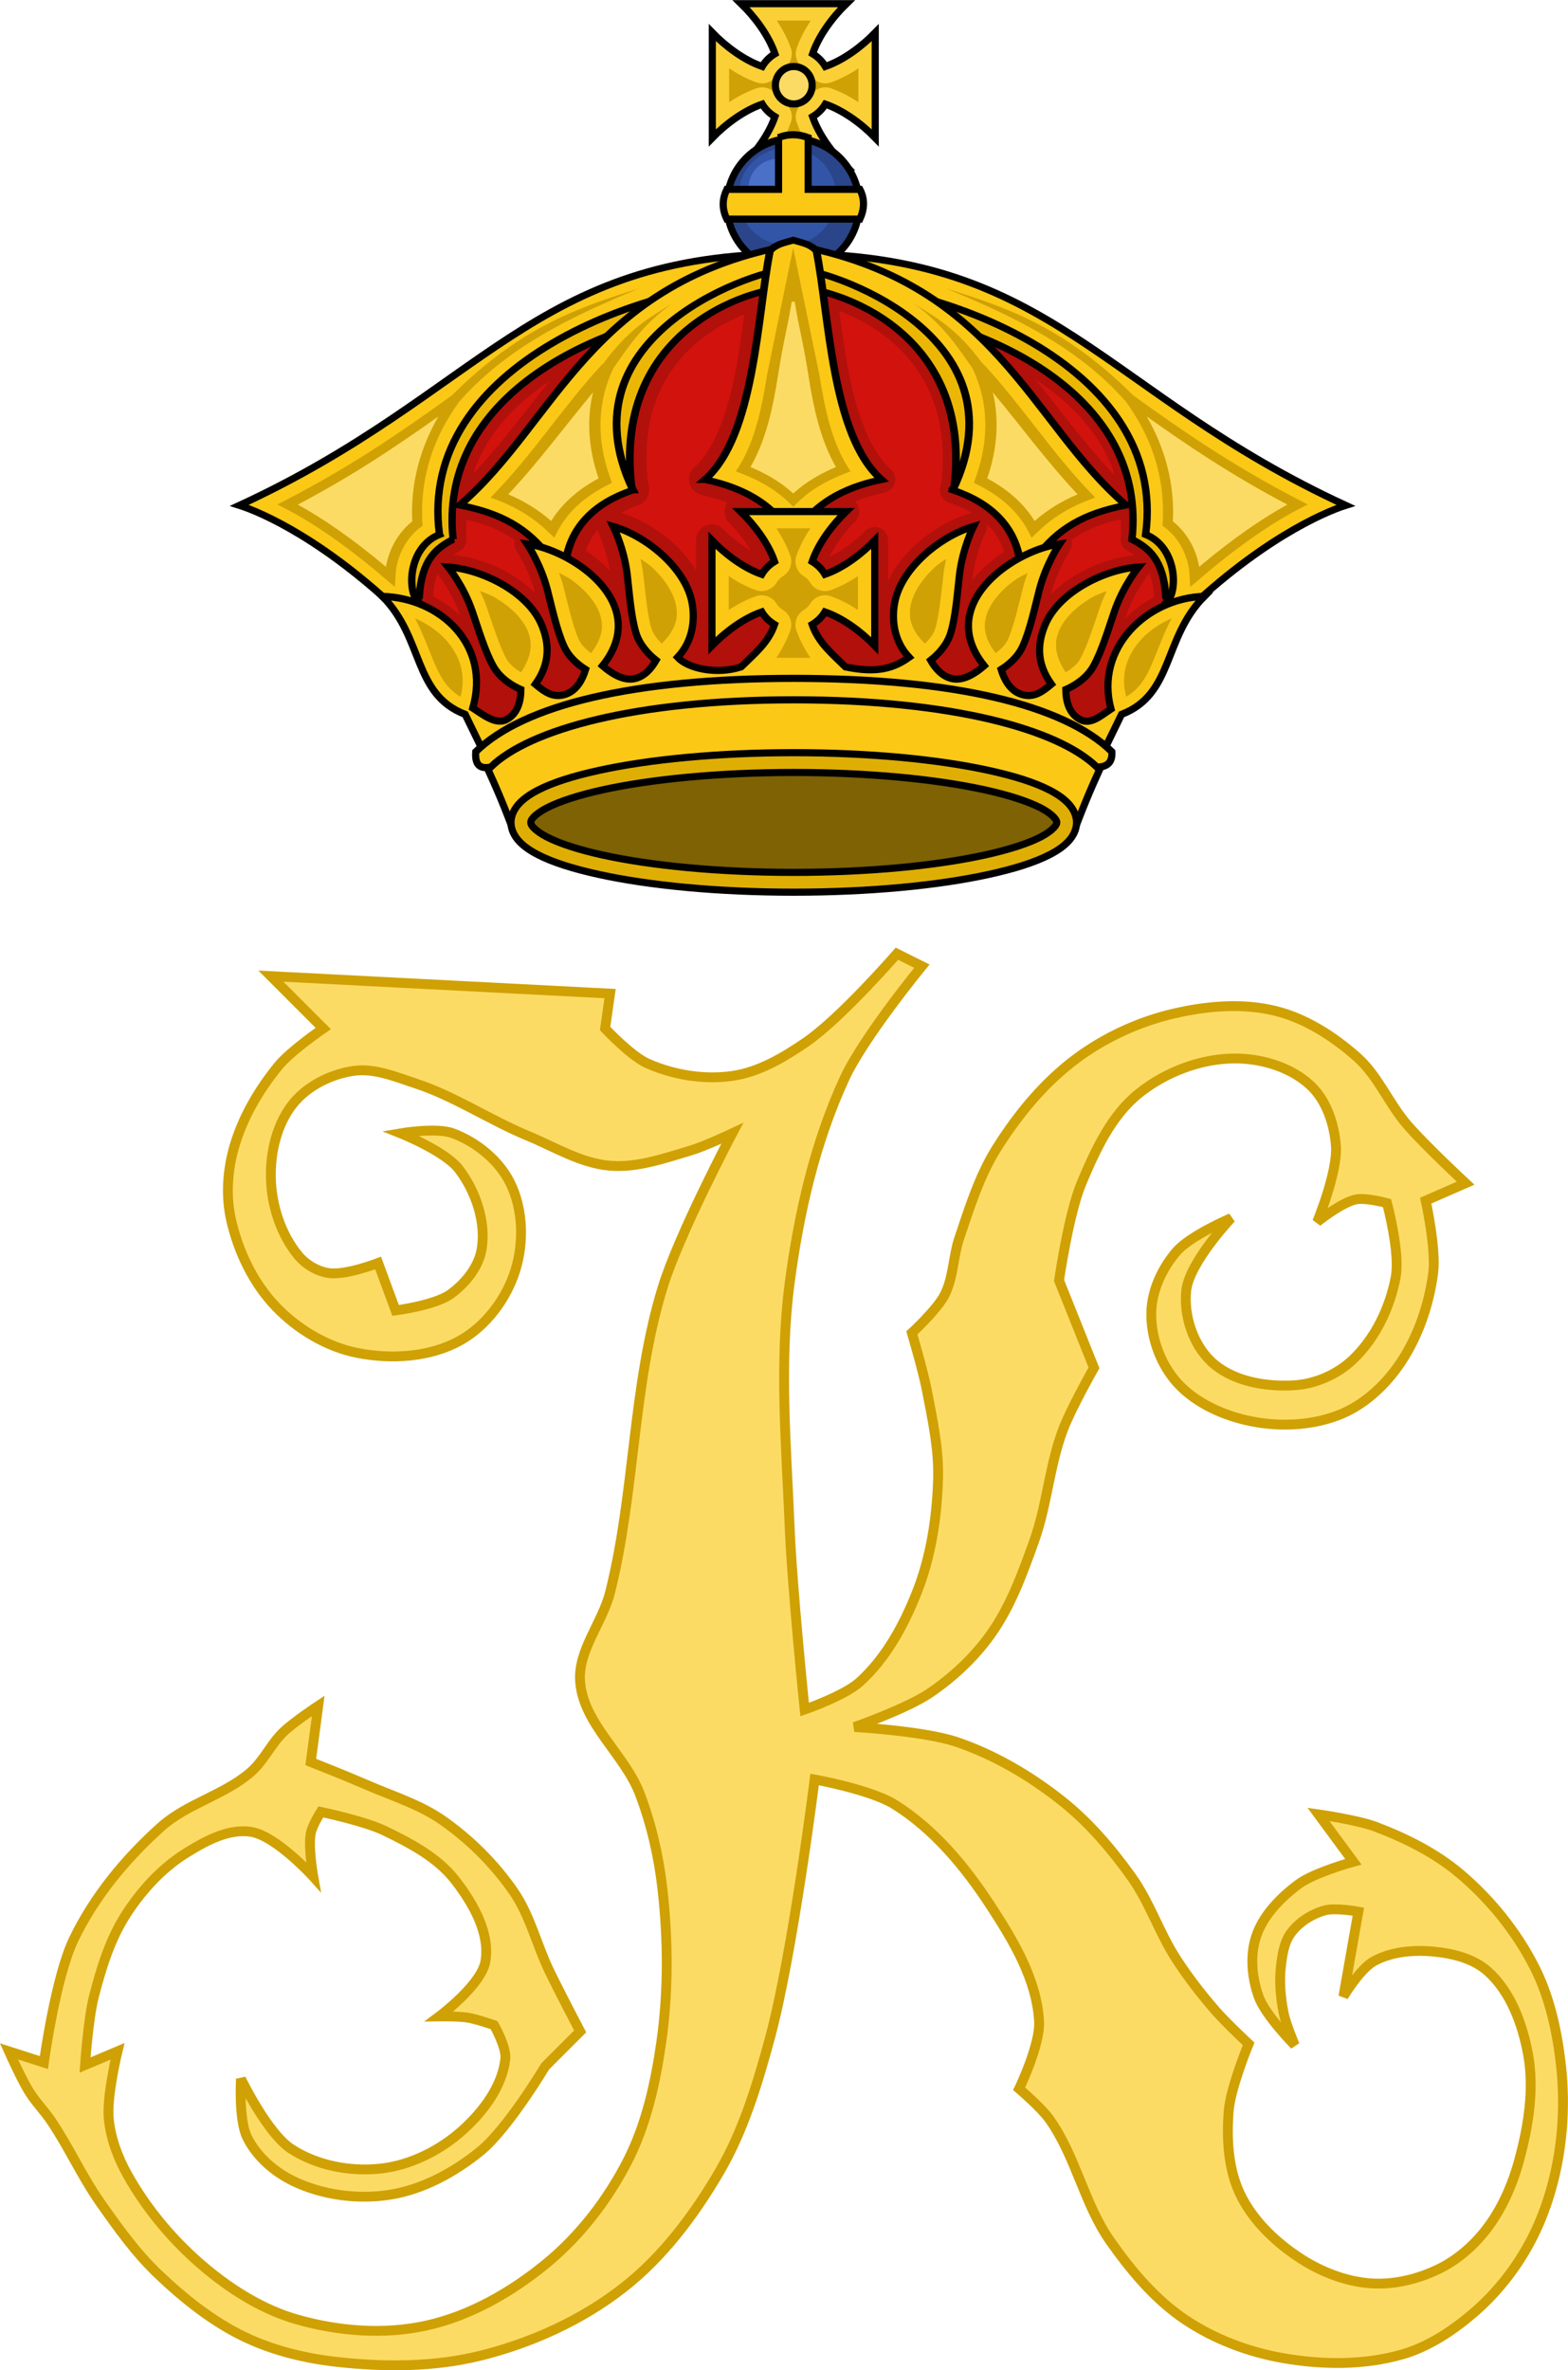
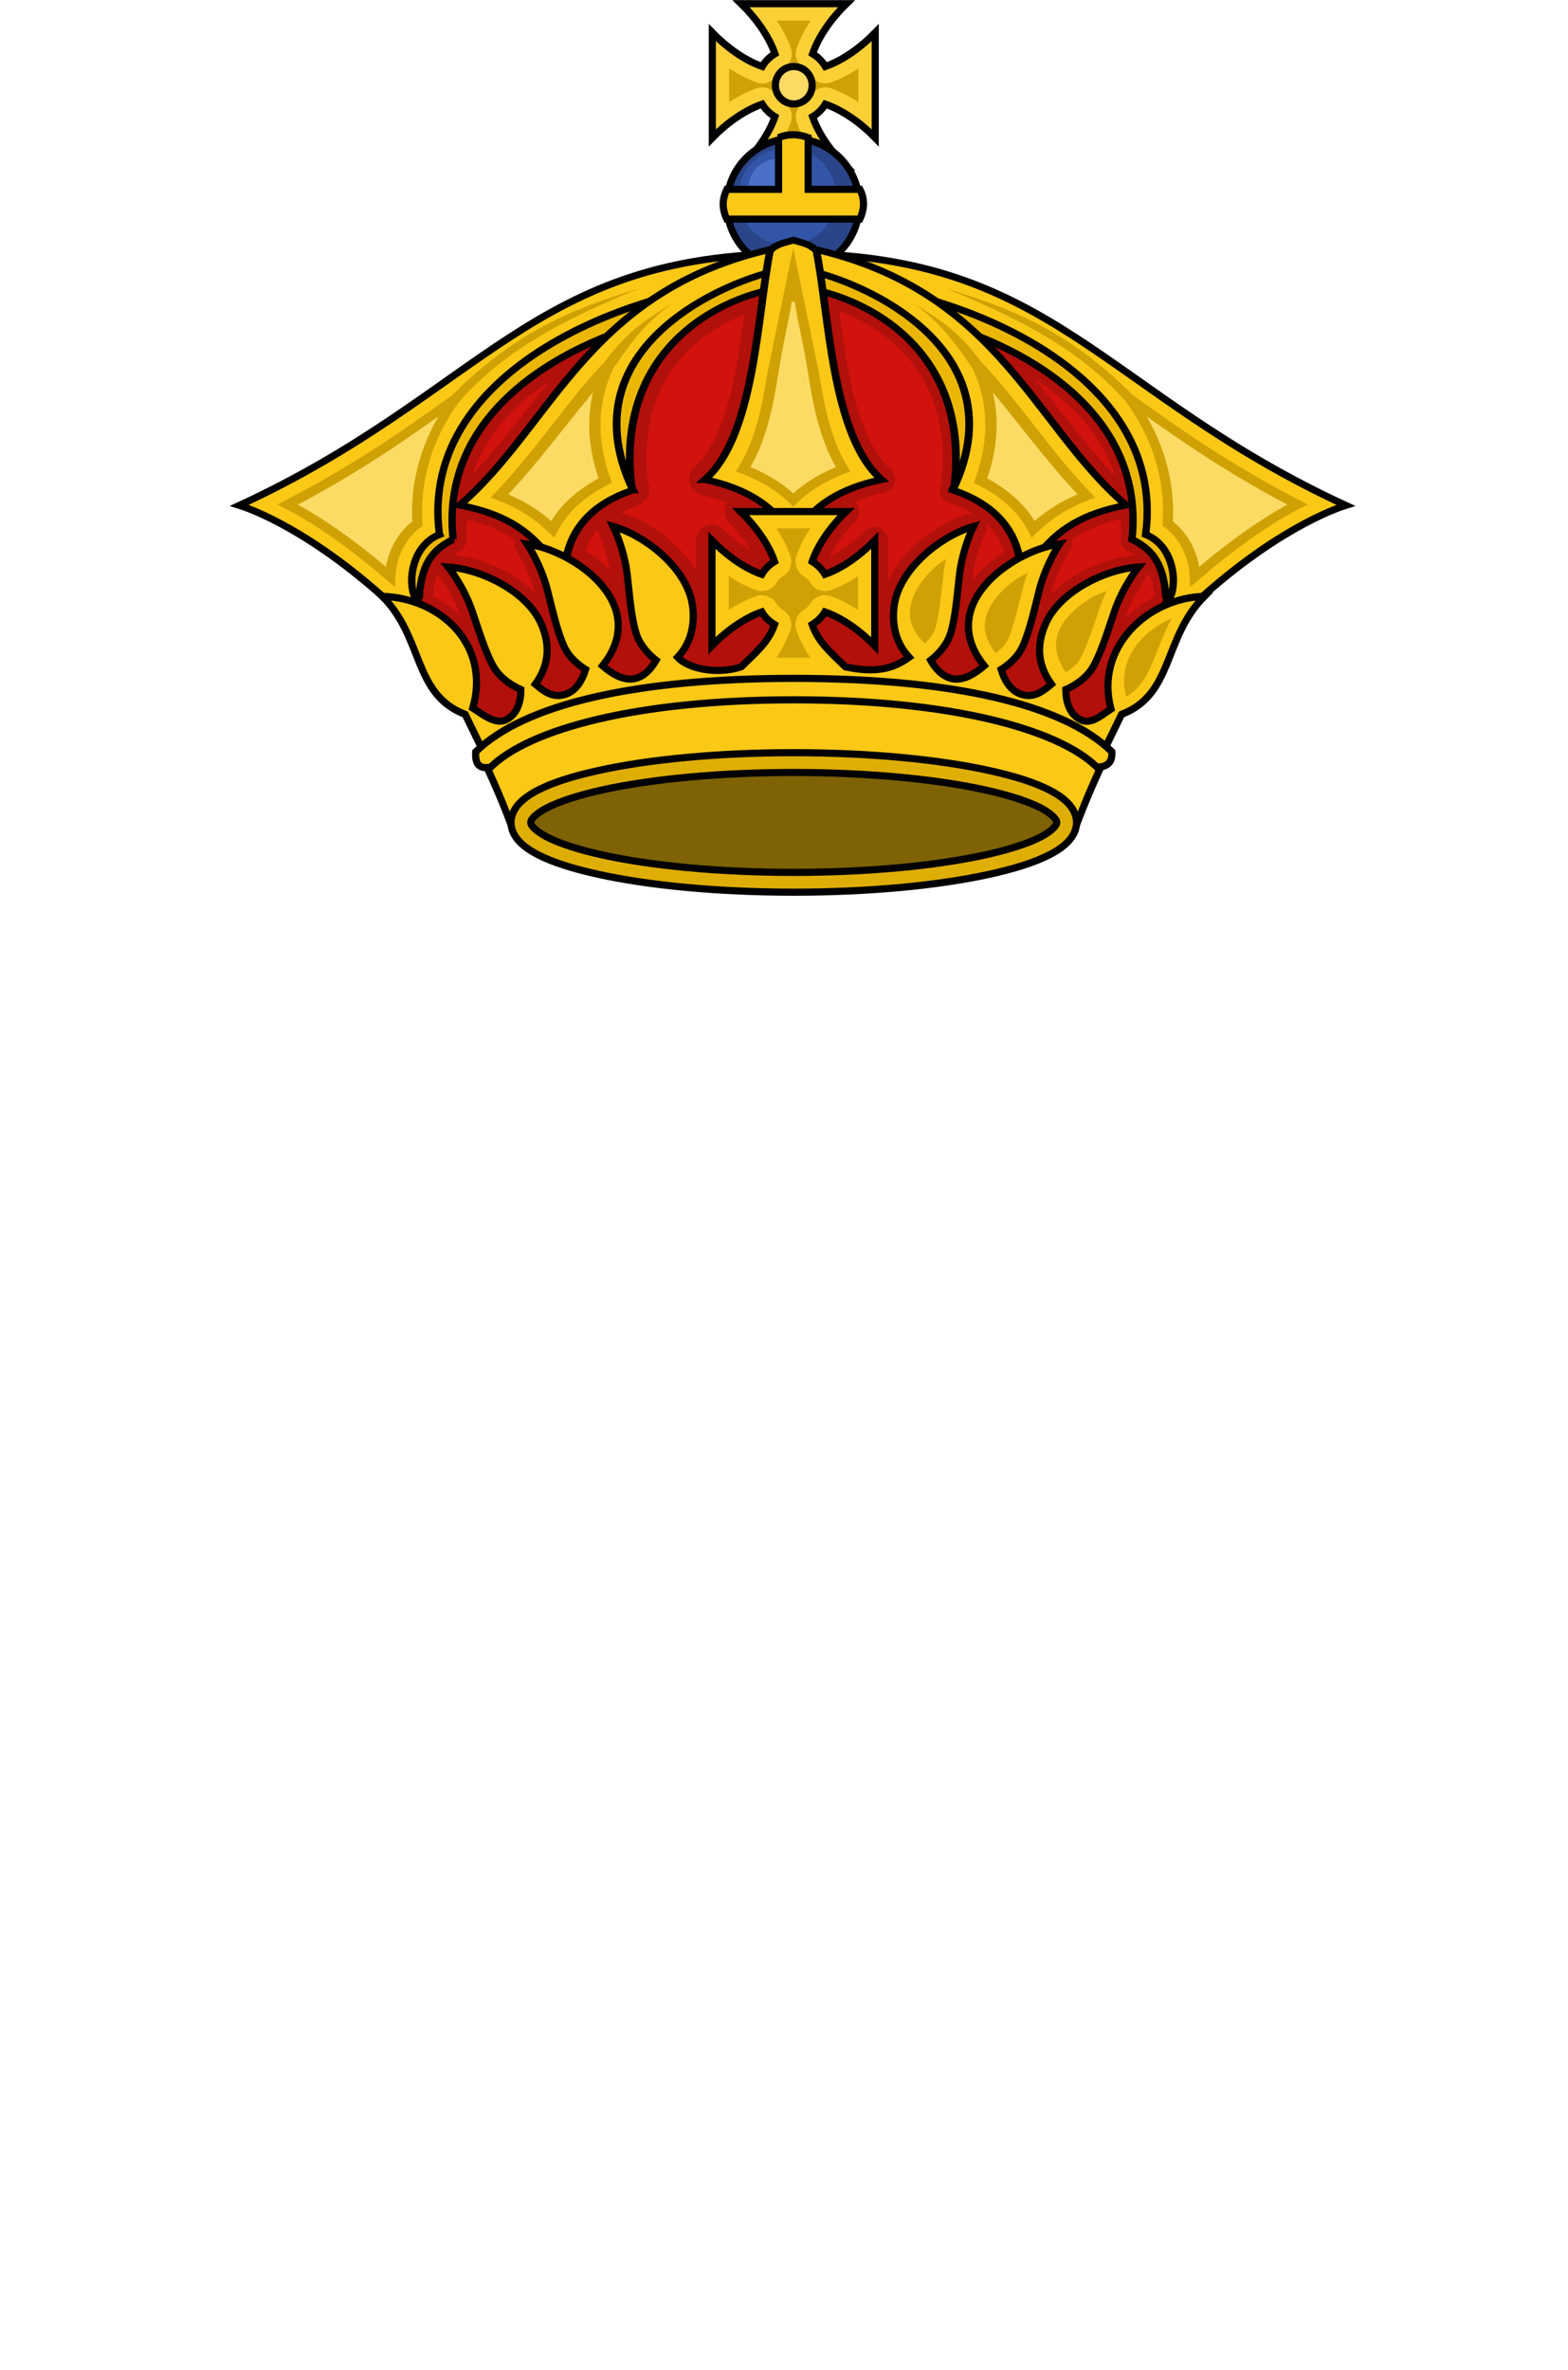
<svg xmlns="http://www.w3.org/2000/svg" xmlns:ns1="http://www.inkscape.org/namespaces/inkscape" xmlns:ns2="http://sodipodi.sourceforge.net/DTD/sodipodi-0.dtd" id="svg2985" version="1.1" ns1:version="0.48.4 r9939" width="270.929" height="409.481" ns2:docname="Kamehameha I.svg">
  <defs id="defs2989" />
  <ns2:namedview pagecolor="#ffffff" bordercolor="#666666" borderopacity="1" objecttolerance="10" gridtolerance="10" guidetolerance="10" ns1:pageopacity="0" ns1:pageshadow="2" ns1:window-width="1536" ns1:window-height="803" id="namedview2987" showgrid="false" fit-margin-top="0" fit-margin-left="0" fit-margin-right="0" fit-margin-bottom="0" ns1:zoom="1.02" ns1:cx="26.184264" ns1:cy="143.29688" ns1:window-x="-8" ns1:window-y="-8" ns1:window-maximized="1" ns1:current-layer="svg2985" />
  <g id="g3903" transform="translate(-196.875,-11.205)">
    <g transform="matrix(0.822,0,0,0.822,10.974,-44.729)" id="g6152" style="display:inline">
      <g id="g7783" transform="translate(-2.9999999e-6,0)">
        <path style="fill:#b2100b;fill-opacity:1;stroke:#000000;stroke-width:1.5;stroke-linecap:butt;stroke-linejoin:miter;stroke-miterlimit:4;stroke-opacity:1;stroke-dasharray:none" d="m 339.555,241.022 -39.835,-64.65 c 22.249,-21.329 32.203,-47.268 93.202,-53.875 60.999,6.607 70.953,32.547 93.202,53.875 l -39.835,64.65 z" id="path5533" ns1:connector-curvature="0" ns2:nodetypes="cccccc" />
        <path ns1:connector-curvature="0" id="path7771" d="m 402.562,133.375 c 0.779,5.77 1.593,11.804 2.969,17.344 1.728,6.96 4.336,12.868 7.844,15.938 0.795,0.689 1.147,1.858 0.875,2.875 -0.272,1.017 -1.154,1.831 -2.188,2.031 -1.807,0.37 -4.006,0.963 -6.219,1.875 1.178,1.019 1.24,3.068 0.125,4.156 -2.166,2.103 -4.118,4.815 -5.438,7.469 2.645,-1.32 5.366,-3.241 7.469,-5.406 0.778,-0.797 2.062,-1.076 3.094,-0.656 1.032,0.419 1.748,1.511 1.75,2.625 l 0,8.5 c 1.361,-2.88 3.422,-5.454 5.781,-7.594 3.483,-3.158 7.544,-5.483 11.375,-6.562 0.184,-0.05 0.372,-0.082 0.562,-0.094 -1.401,-0.811 -3.036,-1.545 -4.938,-2.188 -1.519,-0.503 -2.351,-2.465 -1.656,-3.906 0.019,-0.04 0.042,-0.111 0.062,-0.156 1.426,-12.903 -2.373,-21.367 -7.781,-27.219 -4.105,-4.441 -9.231,-7.323 -13.688,-9.031 z m -19.938,0.75 c -4.213,1.692 -8.902,4.396 -12.688,8.5 -5.296,5.741 -9.006,14.06 -7.594,26.906 0.003,0.006 -0.003,0.025 0,0.031 0.811,1.71 -0.174,4.024 -1.969,4.625 -1.416,0.478 -2.535,1.029 -3.656,1.594 3.709,1.185 7.554,3.332 10.875,6.344 1.851,1.678 3.521,3.632 4.844,5.781 l 0,-6.281 c -0.006,-1.333 0.859,-2.624 2.094,-3.125 1.235,-0.501 2.764,-0.179 3.688,0.781 1.644,1.693 3.688,3.207 5.75,4.469 -1.263,-2.076 -2.771,-4.133 -4.469,-5.781 -1.123,-1.08 -1.331,-2.983 -0.469,-4.281 -1.895,-0.716 -3.808,-1.304 -5.375,-1.625 -1.214,-0.254 -2.247,-1.238 -2.562,-2.438 -0.316,-1.199 0.1,-2.556 1.031,-3.375 3.366,-2.945 5.942,-8.76 7.656,-15.688 1.294,-5.229 2.094,-10.928 2.844,-16.438 z m 61.125,13.625 c 5.804,7.17 10.957,14.208 16.781,20.25 -1.272,-4.004 -3.385,-7.65 -6.125,-10.969 -2.87,-3.476 -6.509,-6.559 -10.656,-9.281 z m -102.031,0.344 c -3.972,2.652 -7.447,5.648 -10.219,9 -2.654,3.21 -4.658,6.714 -5.938,10.562 5.586,-5.857 10.582,-12.648 16.156,-19.562 z M 461.75,177.156 c -4.311,0.981 -7.644,2.363 -10.406,4.406 0.252,0.754 0.133,1.623 -0.312,2.281 0,0 -2.603,3.909 -3.875,8.844 -0.021,0.08 -0.042,0.199 -0.062,0.281 1.684,-1.732 3.684,-3.206 5.781,-4.406 3.856,-2.206 8.061,-3.483 11.844,-3.812 -0.498,-0.331 -0.991,-0.655 -1.594,-0.969 -0.932,-0.474 -1.518,-1.554 -1.406,-2.594 0.151,-1.407 0.042,-2.698 0.031,-4.031 z m -137.562,0.125 c -0.006,1.291 -0.115,2.546 0.031,3.906 0.107,1.064 -0.489,2.164 -1.438,2.656 -0.529,0.275 -0.962,0.56 -1.406,0.844 3.738,0.366 7.87,1.615 11.656,3.781 2.019,1.155 3.947,2.57 5.594,4.219 -1.267,-4.917 -3.875,-8.812 -3.875,-8.812 -0.444,-0.659 -0.574,-1.52 -0.344,-2.281 -2.717,-1.999 -5.996,-3.341 -10.219,-4.312 z m 109.344,0.844 c 0.129,0.606 0.05,1.254 -0.219,1.812 0,0 -2.062,4.21 -2.656,9.219 -0.027,0.231 -0.067,0.568 -0.094,0.812 1.829,-2.359 4.13,-4.347 6.656,-5.938 -0.72,-2.253 -1.884,-4.229 -3.688,-5.906 z m -81.75,1.281 c -1.15,1.295 -1.937,2.789 -2.5,4.406 1.844,1.193 3.578,2.578 5.094,4.188 -0.747,-4.266 -2.312,-7.812 -2.312,-7.812 -0.126,-0.247 -0.22,-0.511 -0.281,-0.781 z M 467.719,188.5 c -0.064,0.12 -0.137,0.235 -0.219,0.344 0,0 -2.933,3.661 -4.594,8.469 -0.071,0.205 -0.177,0.503 -0.25,0.719 1.79,-1.815 3.865,-3.33 6.156,-4.5 -0.161,-2.274 -0.584,-3.812 -1.094,-5.031 z M 318.125,188.719 c -0.452,1.15 -0.81,2.609 -0.969,4.656 2.142,1.071 4.077,2.436 5.75,4.094 -0.012,-0.035 -0.019,-0.09 -0.031,-0.125 -1.655,-4.79 -4.594,-8.438 -4.594,-8.438 -0.055,-0.06 -0.107,-0.123 -0.156,-0.188 z" style="fill:#d2120d;fill-opacity:1;stroke:none" />
      </g>
      <g transform="matrix(1.074,0,0,1.014,16.855,9.072)" id="g5389" style="stroke-width:1.437;stroke-miterlimit:4;stroke-dasharray:none">
        <path style="fill:#ebb704;fill-opacity:1;stroke:#000000;stroke-width:1.437;stroke-linecap:butt;stroke-linejoin:miter;stroke-miterlimit:4;stroke-opacity:1;stroke-dasharray:none" d="m 283.569,169.949 c -3.22,1.772 -6.187,4.099 -6.634,11.972 l -1.783,2.762 -10.921,-19.32 c 12.446,-16.328 34.861,-53.524 85.768,-52.19 50.907,-1.334 73.323,35.862 85.768,52.19 l -10.921,19.32 -1.783,-2.762 c -0.447,-7.873 -3.414,-10.2 -6.634,-11.972 2.819,-27.814 -23.99,-43.654 -50.99,-48.05 -5.21,-0.848 -7.633,-7.902 -15.187,-7.989 -8.001,-0.092 -10.373,7.132 -15.527,7.962 -27.056,4.358 -53.982,20.206 -51.157,48.077 z" id="path5391" ns1:connector-curvature="0" ns2:nodetypes="cccccccccsssc" />
        <path ns2:nodetypes="ccccsccccsc" ns1:connector-curvature="0" id="path5393" d="m 280.895,168.946 c -6.211,2.605 -6.425,12.175 -3.96,14.195 l -1.783,3.998 C 259,170.209 245.959,164.324 241.718,162.907 289.367,139.62 299.075,110.716 350,110.716 c 50.925,0 60.633,28.904 108.282,52.19 -4.241,1.418 -17.282,7.303 -33.435,24.232 l -1.783,-3.998 c 2.465,-2.02 2.251,-11.59 -3.96,-14.195 4.439,-35.13 -40.34,-53.006 -69.105,-53.006 -28.765,0 -73.544,17.876 -69.105,53.006 z" style="fill:#fbc816;fill-opacity:1;stroke:#000000;stroke-width:1.437;stroke-linecap:butt;stroke-linejoin:miter;stroke-miterlimit:4;stroke-opacity:1;stroke-dasharray:none" />
        <path style="fill:#fcdb65;fill-opacity:1;stroke:none" d="m 282.719,142.594 c -10.465,6.616 -20.671,14.218 -31.438,19.625 7.165,4.695 15.006,8.944 19.594,15.25 1.205,-3.121 0.373,-4.982 5.625,-10.594 -0.24,-15.044 3.639,-17.697 6.219,-24.281 z m 134.562,0 c 2.58,6.584 6.459,9.237 6.219,24.281 5.252,5.611 4.389,7.473 5.594,10.594 4.588,-6.306 12.46,-10.555 19.625,-15.25 -10.767,-5.407 -20.973,-13.009 -31.438,-19.625 z" id="path5395" ns1:connector-curvature="0" />
        <path ns1:connector-curvature="0" id="path5397" d="m 320,117.938 c -11.8,3.9 -23.206,7.968 -36.688,22.188 -9.261,7.046 -19.117,14.376 -32.531,21.719 l -1.625,0.875 1.625,0.875 c 5.123,2.788 11.891,7.563 19.812,14.812 l 1.594,1.406 0.094,-2.094 c 0.036,-0.715 0.075,-1.364 0.188,-2 0.511,-2.904 2,-6.146 4.719,-8.281 l 0.406,-0.312 -0.031,-0.531 c -0.552,-9.491 2.211,-17.905 7.156,-25.125 8.988,-10.931 21.378,-17.515 35.281,-23.531 z m 60,0 c 13.903,6.017 26.293,12.6 35.281,23.531 4.945,7.22 7.708,15.634 7.156,25.125 l -0.031,0.531 0.406,0.312 c 2.718,2.136 4.208,5.377 4.719,8.281 0.112,0.636 0.151,1.285 0.188,2 l 0.094,2.094 1.594,-1.406 c 7.921,-7.249 14.689,-12.024 19.812,-14.812 l 1.625,-0.875 -1.625,-0.875 C 435.804,154.501 425.948,147.171 416.688,140.125 403.206,125.906 391.8,121.837 380,117.938 z m -99.312,26.531 c -3.509,6.463 -5.495,13.74 -5.125,21.75 -2.938,2.498 -4.537,5.96 -5.094,9.125 -0.02,0.113 -0.016,0.202 -0.031,0.312 -6.709,-5.973 -12.541,-10.176 -17.281,-12.906 11.067,-6.179 19.615,-12.328 27.531,-18.281 z m 138.625,0 c 7.916,5.954 16.464,12.102 27.531,18.281 -4.741,2.731 -10.572,6.933 -17.281,12.906 -0.015,-0.11 -0.011,-0.2 -0.031,-0.312 -0.557,-3.165 -2.156,-6.627 -5.094,-9.125 0.37,-8.01 -1.616,-15.287 -5.125,-21.75 z" style="font-size:medium;font-style:normal;font-variant:normal;font-weight:normal;font-stretch:normal;text-indent:0;text-align:start;text-decoration:none;line-height:normal;letter-spacing:normal;word-spacing:normal;text-transform:none;direction:ltr;block-progression:tb;writing-mode:lr-tb;text-anchor:start;baseline-shift:baseline;color:#000000;fill:#cfa104;fill-opacity:1;fill-rule:nonzero;stroke:none;stroke-width:1.437;marker:none;visibility:visible;display:inline;overflow:visible;enable-background:accumulate;font-family:Sans;-inkscape-font-specification:Sans" />
      </g>
      <g style="stroke-width:1.457;stroke-miterlimit:4;stroke-dasharray:none" id="g7193-1" transform="matrix(1.03,0,0,1.03,32.51,6.694)">
        <path ns1:connector-curvature="0" id="path7137-5" d="m 339.25,60.316 c 2.845,2.762 5.629,6.501 6.906,10.219 -1.067,0.64 -1.958,1.525 -2.594,2.594 -3.711,-1.281 -7.43,-4.066 -10.188,-6.906 l 0,10.75 0,10.719 c 2.756,-2.838 6.478,-5.593 10.188,-6.875 0.633,1.054 1.541,1.928 2.594,2.562 -1.278,3.718 -4.061,7.456 -6.906,10.219 l 10.75,0 10.75,0 c -2.845,-2.762 -5.629,-6.501 -6.906,-10.219 1.053,-0.635 1.961,-1.508 2.594,-2.562 3.709,1.282 7.432,4.037 10.188,6.875 l 0,-10.719 0,-10.75 c -2.757,2.84 -6.476,5.626 -10.188,6.906 -0.636,-1.069 -1.527,-1.954 -2.594,-2.594 1.278,-3.718 4.061,-7.456 6.906,-10.219 l -10.75,0 -10.75,0 z" style="fill:#fbd037;fill-opacity:1;stroke:#000000;stroke-width:1.457;stroke-linecap:butt;stroke-linejoin:miter;stroke-miterlimit:4;stroke-opacity:1;stroke-dasharray:none" />
        <path transform="translate(0,0.512)" style="fill:#cfa104;fill-opacity:1;stroke:none" d="m 346.531,63.25 c 1.166,1.77 2.186,3.65 2.875,5.656 a 3.438,3.438 0 0 1 -1.469,4.062 c -0.592,0.355 -1.065,0.833 -1.406,1.406 a 3.438,3.438 0 0 1 -4.094,1.5 C 340.441,75.186 338.571,74.161 336.812,73 l 0,3.469 0,3.438 c 1.764,-1.158 3.631,-2.155 5.625,-2.844 a 3.438,3.438 0 0 1 4.062,1.469 c 0.317,0.528 0.83,1.04 1.438,1.406 A 3.438,3.438 0 0 1 349.406,84 c -0.689,2.006 -1.709,3.886 -2.875,5.656 l 3.469,0 3.469,0 C 352.303,87.886 351.283,86.006 350.594,84 a 3.438,3.438 0 0 1 1.469,-4.062 c 0.608,-0.366 1.121,-0.878 1.438,-1.406 a 3.438,3.438 0 0 1 4.062,-1.469 c 1.994,0.689 3.861,1.686 5.625,2.844 l 0,-3.438 0,-3.469 c -1.758,1.161 -3.629,2.186 -5.625,2.875 a 3.438,3.438 0 0 1 -4.094,-1.5 c -0.341,-0.573 -0.814,-1.051 -1.406,-1.406 a 3.438,3.438 0 0 1 -1.469,-4.062 c 0.689,-2.006 1.709,-3.886 2.875,-5.656 l -3.469,0 -3.469,0 z" id="path7196-8" ns1:connector-curvature="0" />
        <path transform="translate(0.084,1.471)" d="m 353.669,75.485 c 0,2.11 -1.68,3.82 -3.752,3.82 -2.072,0 -3.752,-1.71 -3.752,-3.82 0,-2.11 1.68,-3.82 3.752,-3.82 2.072,0 3.752,1.71 3.752,3.82 z" ns2:ry="3.8204951" ns2:rx="3.7522721" ns2:cy="75.485481" ns2:cx="349.91641" id="path7183-8" style="fill:#fcdb65;fill-opacity:1;stroke:#000000;stroke-width:1.457;stroke-miterlimit:4;stroke-opacity:1;stroke-dasharray:none" ns2:type="arc" />
      </g>
      <g id="g6144" transform="translate(1.6535813e-4,-2)">
        <g transform="matrix(1.03,0,0,1.03,32.51,8.756)" id="g7199-0" style="stroke-width:1.457;stroke-miterlimit:4;stroke-dasharray:none">
          <path ns2:type="arc" style="fill:#2a4589;fill-opacity:1;stroke:#000000;stroke-width:1.481;stroke-miterlimit:4;stroke-opacity:1;stroke-dasharray:none" id="path6961-4" ns2:cx="350.07675" ns2:cy="101.6644" ns2:rx="13.815184" ns2:ry="13.677032" d="m 363.892,101.664 c 0,7.554 -6.185,13.677 -13.815,13.677 -7.63,0 -13.815,-6.123 -13.815,-13.677 0,-7.554 6.185,-13.677 13.815,-13.677 7.63,0 13.815,6.123 13.815,13.677 z" transform="matrix(0.978,0,0,0.988,7.487,0.816)" />
          <path style="fill:#3355a8;fill-opacity:1;stroke:none" d="m 348.667,89.675 c -5.577,0 -9.967,4.4 -9.967,9.914 0,5.513 4.4,9.945 9.967,9.945 5.567,0 9.998,-4.441 9.998,-9.945 0,-5.503 -4.421,-9.914 -9.998,-9.914 z" id="path7131-0" ns1:connector-curvature="0" />
          <path style="fill:#4b70c8;fill-opacity:1;stroke:none" d="m 347.008,91.884 c -3.607,0 -6.268,2.7 -6.268,6.177 0,3.477 2.681,6.208 6.268,6.208 3.587,0 6.298,-2.751 6.298,-6.208 0,-3.457 -2.692,-6.177 -6.298,-6.177 z" id="path7133-8" ns1:connector-curvature="0" ns2:nodetypes="sssss" />
        </g>
        <g transform="translate(0,0.754)" id="g6128">
          <path ns2:nodetypes="ccccccccc" ns1:connector-curvature="0" id="rect6123" transform="translate(0,-0.754)" d="m 389.812,98.969 0,10.875 -10.875,0 c -0.914,1.901 -1.111,3.944 0,6.25 l 27.969,0 c 0.947,-2.083 1.08,-4.167 0,-6.25 l -10.875,0 0,-10.875 c -2.073,-0.779 -4.146,-0.843 -6.219,0 z" style="fill:#fbc816;fill-opacity:1;stroke:#000000;stroke-width:1.5;stroke-miterlimit:4;stroke-dasharray:none" />
        </g>
      </g>
      <g transform="matrix(1.208,0,0,1.03,-29.971,4.628)" id="g5399" style="stroke-width:1.345;stroke-miterlimit:4;stroke-dasharray:none">
        <path style="fill:#ebb704;fill-opacity:1;stroke:#000000;stroke-width:1.345;stroke-linecap:butt;stroke-linejoin:miter;stroke-miterlimit:4;stroke-opacity:1;stroke-dasharray:none" d="m 378.078,161.013 c 6.805,2.698 10.152,3.581 11.305,9.757 l 2.934,0.267 c 3.805,-5.979 1.815,-6.81 9.099,-8.441 C 384.661,145.693 385.446,121.831 350,114.44 c -35.446,7.391 -34.661,31.253 -51.415,48.155 7.283,1.631 5.294,2.462 9.099,8.441 l 2.934,-0.267 c 1.153,-6.175 4.5,-7.059 11.305,-9.757 -3.462,-33.868 23.178,-41.435 28.078,-40.686 4.449,-0.749 31.541,6.818 28.078,40.686 z" id="path5401" ns1:connector-curvature="0" ns2:nodetypes="ccccccccccc" />
        <path style="fill:#fbc816;fill-opacity:1;stroke:#000000;stroke-width:1.345;stroke-linecap:butt;stroke-linejoin:miter;stroke-miterlimit:4;stroke-opacity:1;stroke-dasharray:none" d="m 322.174,161.556 c -6.805,2.698 -10.404,7.368 -11.557,13.543 l -2.934,0.267 c -3.805,-5.979 -8.378,-9.082 -15.662,-10.713 16.755,-16.902 22.532,-45.737 57.978,-53.127 35.446,7.391 41.224,36.226 57.978,53.127 -7.283,1.631 -11.857,4.733 -15.662,10.713 l -2.934,-0.267 c -1.153,-6.175 -4.752,-10.846 -11.557,-13.543 C 390.791,129.608 355.683,116.205 350,116.327 c -5.683,-0.122 -40.791,13.281 -27.826,45.229 z" id="path5403" ns1:connector-curvature="0" ns2:nodetypes="ccccccccccc" />
        <path style="fill:#fcdb65;fill-opacity:1;stroke:none" d="M 316.906,137.906 299.5,162.875 c 2.826,0.341 5.643,3.521 8.469,6.188 2.358,-3.284 5.224,-6.559 9.406,-9.844 -2.062,-7.103 -2.674,-14.209 -0.469,-21.312 z m 66.594,0 c 2.205,7.103 1.594,14.209 -0.469,21.312 4.182,3.284 7.049,6.559 9.406,9.844 2.826,-2.666 5.643,-5.846 8.469,-6.188 L 383.5,137.906 z" id="path5405" ns1:connector-curvature="0" />
        <path style="font-size:medium;font-style:normal;font-variant:normal;font-weight:normal;font-stretch:normal;text-indent:0;text-align:start;text-decoration:none;line-height:normal;letter-spacing:normal;word-spacing:normal;text-transform:none;direction:ltr;block-progression:tb;writing-mode:lr-tb;text-anchor:start;baseline-shift:baseline;color:#000000;fill:#cfa104;fill-opacity:1;fill-rule:nonzero;stroke:none;stroke-width:1.345;marker:none;visibility:visible;display:inline;overflow:visible;enable-background:accumulate;font-family:Sans;-inkscape-font-specification:Sans" d="m 329.031,123.469 c -3.965,2.964 -7.375,4.916 -12,12.25 -0.1,0.126 -0.325,0.312 -0.594,0.656 -6.453,8.286 -11.576,17.632 -18.219,25.719 l -0.812,1 1.188,0.531 c 3.449,1.523 6.354,3.692 8.844,6.5 l 1.031,1.156 0.625,-1.406 c 1.709,-3.84 4.697,-7.022 8.719,-9.375 l 0.688,-0.406 -0.219,-0.781 c -2.726,-8.709 -2.084,-16.296 0.469,-22.594 2.689,-4.536 5.244,-9.075 10.281,-13.25 z m 41.938,0 c 5.037,4.175 7.592,8.714 10.281,13.25 2.553,6.298 3.195,13.885 0.469,22.594 L 381.5,160.094 382.188,160.5 c 4.022,2.353 7.01,5.535 8.719,9.375 l 0.625,1.406 1.031,-1.156 c 2.49,-2.808 5.395,-4.977 8.844,-6.5 l 1.188,-0.531 -0.812,-1 c -6.643,-8.087 -11.765,-17.433 -18.219,-25.719 -0.268,-0.345 -0.494,-0.53 -0.594,-0.656 -4.625,-7.334 -8.035,-9.286 -12,-12.25 z m -55.75,18.156 c -1.074,5.248 -0.907,11.169 0.969,17.562 -3.598,2.243 -6.407,5.188 -8.25,8.688 -2.17,-2.23 -4.658,-4.041 -7.469,-5.438 5.402,-6.75 9.89,-13.989 14.75,-20.812 z m 69.562,0 c 4.86,6.823 9.348,14.062 14.75,20.812 -2.81,1.396 -5.298,3.207 -7.469,5.438 -1.843,-3.499 -4.652,-6.444 -8.25,-8.688 1.875,-6.393 2.042,-12.314 0.969,-17.562 z" id="path5407" ns1:connector-curvature="0" />
      </g>
      <g transform="matrix(1.141,0,0,1.001,-6.458,7.826)" id="g5409" style="stroke-width:1.404;stroke-miterlimit:4;stroke-dasharray:none">
        <path style="fill:#fbc816;fill-opacity:1;stroke:#000000;stroke-width:1.404;stroke-linecap:butt;stroke-linejoin:miter;stroke-miterlimit:4;stroke-opacity:1;stroke-dasharray:none" d="m 333.728,160.864 c 9.209,-9.189 9.624,-34.598 12,-48.059 1.176,-1.438 2.592,-1.647 4.272,-2.219 1.679,0.572 3.096,0.781 4.272,2.219 2.376,13.461 2.791,38.87 12,48.059 -4.736,1.106 -12.544,3.874 -16.272,12.556 -3.728,-8.683 -11.536,-11.451 -16.272,-12.556 z" id="path5411" ns1:connector-curvature="0" ns2:nodetypes="ccccccc" />
        <path ns2:nodetypes="ccccc" ns1:connector-curvature="0" id="path5413" d="m 359.524,158.168 c -5.078,-8.628 -6.31,-26.231 -9.421,-39.511 -3.111,13.281 -4.343,30.883 -9.421,39.511 3.71,2.059 6.88,4.389 9.421,7.184 2.541,-2.795 5.711,-5.124 9.421,-7.184 z" style="fill:#fcdb65;fill-opacity:1;stroke:none" />
        <path style="font-size:medium;font-style:normal;font-variant:normal;font-weight:normal;font-stretch:normal;text-indent:0;text-align:start;text-decoration:none;line-height:normal;letter-spacing:normal;word-spacing:normal;text-transform:none;direction:ltr;block-progression:tb;writing-mode:lr-tb;text-anchor:start;baseline-shift:baseline;color:#000000;fill:#cfa104;fill-opacity:1;fill-rule:nonzero;stroke:none;stroke-width:1.404;marker:none;visibility:visible;display:inline;overflow:visible;enable-background:accumulate;font-family:Sans;-inkscape-font-specification:Sans" d="m 349.993,112.208 -4.836,26.823 c -0.965,6.938 -2.236,13.744 -5.188,19.156 l -0.531,0.938 1,0.438 c 2.995,1.331 6.132,3.145 8.812,6.156 l 0.75,0.844 0.75,-0.844 c 2.681,-3.011 5.817,-4.825 8.812,-6.156 l 1,-0.438 -0.531,-0.938 c -2.951,-5.413 -4.223,-12.218 -5.188,-19.156 z m 0.007,11.245 c 0.104,0.025 0.175,0.065 0.281,0.094 0.862,6.075 1.379,7.223 2.562,15.735 0.925,6.65 2.193,13.301 5.031,18.938 -2.64,1.247 -5.383,2.974 -7.875,5.531 -2.492,-2.557 -5.235,-4.284 -7.875,-5.531 2.838,-5.636 4.106,-12.287 5.031,-18.938 1.184,-8.512 1.7,-9.66 2.562,-15.735 0.106,-0.028 0.177,-0.069 0.281,-0.094 z" id="path5415" ns1:connector-curvature="0" ns2:nodetypes="cccccccccccccccscccscc" />
      </g>
      <g id="g5333" transform="translate(0.111,0)">
        <g id="g5322">
          <path style="fill:#fbc816;fill-opacity:1;stroke:#000000;stroke-width:1.5;stroke-linecap:butt;stroke-linejoin:miter;stroke-miterlimit:4;stroke-opacity:1;stroke-dasharray:none" d="m 381.844,175.559 c 2.929,2.844 5.809,6.672 7.125,10.5 -1.098,0.659 -2.032,1.587 -2.688,2.688 -3.822,-1.319 -7.629,-4.201 -10.469,-7.125 l 0,11.062 0,11.062 c 2.838,-2.923 6.649,-5.774 10.469,-7.094 0.651,1.086 1.603,2.003 2.688,2.656 -1.299,3.781 -4.14,6.064 -7.031,8.898 -5.205,1.679 -11.165,0.327 -13.344,-2.019 3.233,-3.438 3.648,-7.866 3.062,-11.281 -1.31,-7.641 -10.022,-14.367 -16.594,-16.219 0,0 2.276,4.542 2.938,10.125 0.431,3.634 0.78,8.749 1.844,12.25 0.818,2.691 2.842,4.67 4.219,5.75 -1.002,1.749 -2.467,3.445 -4.562,3.875 -2.342,0.481 -4.823,-1.1 -6.688,-2.719 3.35,-4.16 3.899,-8.188 2.781,-11.75 -2.321,-7.397 -11.865,-12.888 -18.625,-13.844 0,0 2.847,4.212 4.25,9.656 0.913,3.543 1.977,8.548 3.5,11.875 1.068,2.333 3.043,3.908 4.531,4.844 -0.636,2.074 -1.836,4.389 -4.156,5.188 -2.678,0.922 -4.526,-0.536 -6.406,-2.094 3.284,-4.58 2.819,-8.773 1.375,-12.344 -2.907,-7.187 -12.872,-11.872 -19.688,-12.281 0,0 3.196,3.936 5.031,9.25 1.195,3.459 2.652,8.4 4.438,11.594 1.524,2.727 4.299,4.246 5.812,4.906 -0.019,2.313 -0.607,5.038 -3.031,6.312 -2.215,1.165 -4.944,-1.023 -7.089,-2.429 3.776,-13.176 -6.633,-23.104 -19.005,-23.477 8.737,8.762 6.397,20.586 17.406,24.812 l 4.625,9.5 64.375,-11.062 64.344,11.062 4.625,-9.5 c 11.009,-4.226 8.67,-16.051 17.406,-24.812 -12.182,0.37 -23.057,10.985 -19.622,23.682 -2.145,1.406 -4.257,3.389 -6.472,2.224 -2.424,-1.275 -3.012,-3.999 -3.031,-6.312 1.513,-0.66 4.289,-2.179 5.812,-4.906 1.785,-3.194 3.243,-8.135 4.438,-11.594 1.835,-5.314 5.031,-9.25 5.031,-9.25 -6.815,0.41 -16.78,5.094 -19.688,12.281 -1.444,3.571 -1.909,7.764 1.375,12.344 -1.88,1.558 -3.728,3.016 -6.406,2.094 -2.32,-0.799 -3.52,-3.114 -4.156,-5.188 1.488,-0.935 3.463,-2.51 4.531,-4.844 1.523,-3.327 2.587,-8.332 3.5,-11.875 1.403,-5.444 4.25,-9.656 4.25,-9.656 -6.76,0.956 -16.304,6.447 -18.625,13.844 -1.118,3.562 -0.569,7.59 2.781,11.75 -1.865,1.618 -4.346,3.2 -6.688,2.719 -2.096,-0.43 -3.561,-2.126 -4.562,-3.875 1.377,-1.08 3.401,-3.059 4.219,-5.75 1.064,-3.501 1.413,-8.616 1.844,-12.25 0.662,-5.583 2.938,-10.125 2.938,-10.125 -6.572,1.851 -15.283,8.578 -16.594,16.219 -0.586,3.416 -0.171,7.844 3.062,11.281 -3.139,2.228 -6.585,3.442 -13.375,2.019 -2.886,-2.832 -5.703,-5.124 -7,-8.898 1.084,-0.654 2.036,-1.57 2.688,-2.656 3.82,1.32 7.631,4.171 10.469,7.094 l 0,-11.062 0,-11.062 c -2.839,2.924 -6.647,5.806 -10.469,7.125 -0.655,-1.101 -1.589,-2.029 -2.688,-2.688 1.315,-3.828 4.196,-7.656 7.125,-10.5 l -11.062,0 z" transform="translate(-0.111,0)" id="path5319" ns1:connector-curvature="0" ns2:nodetypes="ccccccccccscsscscscsscscscsscscccccccccscsscscscsscscscsscscccccccccccc" />
-           <path style="fill:#cfa104;fill-opacity:1;stroke:none" d="m 360.688,185.5 c 0.2,0.947 0.409,1.873 0.531,2.906 0.449,3.79 0.893,8.867 1.75,11.688 0.377,1.24 1.301,2.364 2.188,3.219 2.872,-2.828 3.464,-5.32 3.031,-7.844 -0.472,-2.753 -2.469,-5.822 -5.25,-8.344 -0.695,-0.63 -1.49,-1.078 -2.25,-1.625 z m -17.125,2.969 c 0.309,0.878 0.626,1.722 0.875,2.688 0.947,3.676 2.05,8.622 3.281,11.312 0.523,1.143 1.59,2.124 2.562,2.844 2.415,-3.146 2.664,-5.648 1.906,-8.062 -0.829,-2.644 -3.225,-5.412 -6.312,-7.531 -0.729,-0.501 -1.534,-0.831 -2.312,-1.25 z m -16.625,3.781 c 0.474,1.011 0.945,2.032 1.344,3.188 1.239,3.587 2.755,8.444 4.219,11.062 0.687,1.23 1.964,2.19 3.062,2.844 2.33,-3.498 2.434,-6.192 1.438,-8.656 -1.07,-2.646 -3.746,-5.245 -7.031,-7.125 -0.972,-0.556 -2.002,-0.892 -3.031,-1.312 z M 313.281,198 c 1.636,3.074 2.715,6.124 3.781,8.688 1.465,3.524 2.821,6.039 5.781,7.781 1.139,-4.243 0.091,-8.044 -2.5,-11.281 -1.759,-2.198 -4.266,-3.964 -7.062,-5.188 z" id="path5305" ns1:connector-curvature="0" />
        </g>
        <g transform="matrix(-1,0,0,1,785.622,0)" id="g5327">
          <path ns1:connector-curvature="0" id="path5331" d="m 360.688,185.5 c 0.2,0.947 0.409,1.873 0.531,2.906 0.449,3.79 0.893,8.867 1.75,11.688 0.377,1.24 1.301,2.364 2.188,3.219 2.872,-2.828 3.464,-5.32 3.031,-7.844 -0.472,-2.753 -2.469,-5.822 -5.25,-8.344 -0.695,-0.63 -1.49,-1.078 -2.25,-1.625 z m -17.125,2.969 c 0.309,0.878 0.626,1.722 0.875,2.688 0.947,3.676 2.05,8.622 3.281,11.312 0.523,1.143 1.59,2.124 2.562,2.844 2.415,-3.146 2.664,-5.648 1.906,-8.062 -0.829,-2.644 -3.225,-5.412 -6.312,-7.531 -0.729,-0.501 -1.534,-0.831 -2.312,-1.25 z m -16.625,3.781 c 0.474,1.011 0.945,2.032 1.344,3.188 1.239,3.587 2.755,8.444 4.219,11.062 0.687,1.23 1.964,2.19 3.062,2.844 2.33,-3.498 2.434,-6.192 1.438,-8.656 -1.07,-2.646 -3.746,-5.245 -7.031,-7.125 -0.972,-0.556 -2.002,-0.892 -3.031,-1.312 z M 313.281,198 c 1.636,3.074 2.715,6.124 3.781,8.688 1.465,3.524 2.821,6.039 5.781,7.781 1.139,-4.243 0.091,-8.044 -2.5,-11.281 -1.759,-2.198 -4.266,-3.964 -7.062,-5.188 z" style="fill:#cfa104;fill-opacity:1;stroke:none" />
        </g>
      </g>
      <g id="g10064" transform="translate(7.562,27.107)">
        <path id="path7196-8-8" d="m 381.788,151.986 c 1.201,1.823 2.251,3.759 2.961,5.825 0.523,1.516 -0.141,3.353 -1.512,4.183 -0.61,0.366 -1.097,0.858 -1.448,1.448 -0.823,1.396 -2.685,2.079 -4.216,1.545 -2.056,-0.709 -3.982,-1.765 -5.792,-2.961 l 0,3.572 0,3.54 c 1.816,-1.193 3.739,-2.219 5.792,-2.928 1.516,-0.523 3.353,0.141 4.183,1.512 0.326,0.544 0.855,1.071 1.48,1.448 1.371,0.83 2.036,2.668 1.512,4.183 -0.71,2.066 -1.76,4.002 -2.961,5.825 l 3.572,0 3.572,0 c -1.201,-1.823 -2.251,-3.759 -2.961,-5.825 -0.523,-1.516 0.141,-3.353 1.512,-4.183 0.626,-0.377 1.154,-0.905 1.48,-1.448 0.83,-1.371 2.668,-2.036 4.183,-1.512 2.054,0.71 3.976,1.736 5.792,2.928 l 0,-3.54 0,-3.572 c -1.811,1.196 -3.736,2.251 -5.792,2.961 -1.531,0.534 -3.392,-0.148 -4.216,-1.545 -0.351,-0.59 -0.838,-1.082 -1.448,-1.448 -1.371,-0.83 -2.036,-2.668 -1.512,-4.183 0.71,-2.066 1.76,-4.002 2.961,-5.825 l -3.572,0 z" style="fill:#cfa104;fill-opacity:1;stroke:none" ns1:connector-curvature="0" ns2:nodetypes="ccccccccccccccccccccccccccccc" />
      </g>
      <g style="stroke-width:1.457;stroke-miterlimit:4;stroke-dasharray:none" id="g7075-5" transform="matrix(1.03,0,0,1.03,32.517,17.17)">
        <path ns2:nodetypes="ccscccc" ns1:connector-curvature="0" id="path6522-6" d="m 407.238,218.864 c 1.502,-3.907 2.878,-7.599 6.144,-14.532 C 404.509,195.651 382.306,190.003 350,190.003 c -32.306,0 -54.509,5.648 -63.383,14.329 3.267,6.933 4.643,10.625 6.144,14.532 l 57.238,0 z" style="fill:#fbc816;fill-opacity:1;stroke:none;display:inline" />
        <g style="stroke-width:1.457;stroke-miterlimit:4;stroke-dasharray:none" id="g7034-9" />
        <path style="fill:none;stroke:#000000;stroke-width:1.457;stroke-miterlimit:4;stroke-opacity:1;stroke-dasharray:none;display:inline" d="m 407.238,218.864 c 1.502,-3.907 2.878,-7.599 6.144,-14.532 C 404.509,195.651 382.306,190.003 350,190.003 c -32.306,0 -54.509,5.648 -63.383,14.329 3.267,6.933 4.643,10.625 6.144,14.532 l 57.238,0 z" id="path6979-6" ns1:connector-curvature="0" ns2:nodetypes="ccscccc" />
        <path style="font-size:medium;font-style:normal;font-variant:normal;font-weight:normal;font-stretch:normal;text-indent:0;text-align:start;text-decoration:none;line-height:normal;letter-spacing:normal;word-spacing:normal;text-transform:none;direction:ltr;block-progression:tb;writing-mode:lr-tb;text-anchor:start;baseline-shift:baseline;color:#000000;fill:#fbc816;fill-opacity:1;stroke:#000000;stroke-width:1.457;stroke-miterlimit:4;stroke-opacity:1;stroke-dasharray:none;marker:none;visibility:visible;display:inline;overflow:visible;enable-background:accumulate;font-family:Sans;-inkscape-font-specification:Sans" d="m 350,187.812 c -32.56,0 -55.069,5.345 -64.906,14.969 -0.232,2.92 1.072,3.538 3.062,3.125 7.91,-7.738 29.793,-13.719 61.844,-13.719 32.051,0 53.933,5.98 61.844,13.719 2.082,0.019 3.21,-0.915 3.062,-3.125 C 405.069,193.157 382.56,187.812 350,187.812 z" id="path10036" ns1:connector-curvature="0" ns2:nodetypes="sccsccs" />
      </g>
      <g style="stroke-width:1.457;stroke-miterlimit:4;stroke-dasharray:none" id="g6987-3" transform="matrix(1.03,0,0,1.03,32.51,17.17)">
        <path transform="matrix(1.01,0,0,1.01,-3.352,-4.522)" d="m 404.999,219.531 c 0,6.685 -24.69,12.105 -55.146,12.105 -30.456,0 -55.146,-5.42 -55.146,-12.105 0,-6.685 24.69,-12.105 55.146,-12.105 30.456,0 55.146,5.42 55.146,12.105 z" ns2:ry="12.10514" ns2:rx="55.145638" ns2:cy="219.53056" ns2:cx="349.85349" id="path6396-4" style="fill:#7e6203;fill-opacity:1;stroke:#000000;stroke-width:1.442;stroke-miterlimit:4;stroke-opacity:1;stroke-dasharray:none" ns2:type="arc" />
        <path ns1:connector-curvature="0" id="path6396-0-4" d="m 349.984,202.97 c -15.5,0 -29.511,1.371 -39.8,3.63 -5.145,1.129 -9.35,2.439 -12.436,4.04 -1.543,0.801 -2.812,1.668 -3.788,2.714 -0.976,1.047 -1.673,2.385 -1.673,3.851 0,1.466 0.697,2.804 1.673,3.851 0.976,1.047 2.245,1.914 3.788,2.714 3.085,1.601 7.291,2.911 12.436,4.04 10.289,2.259 24.3,3.63 39.8,3.63 15.5,0 29.543,-1.371 39.832,-3.63 5.145,-1.129 9.35,-2.439 12.436,-4.04 1.543,-0.801 2.812,-1.668 3.788,-2.714 0.976,-1.047 1.673,-2.385 1.673,-3.851 0,-1.466 -0.697,-2.804 -1.673,-3.851 -0.976,-1.047 -2.245,-1.914 -3.788,-2.714 -3.085,-1.601 -7.291,-2.911 -12.436,-4.04 -10.289,-2.259 -24.332,-3.63 -39.832,-3.63 z m 0,4.04 c 15.261,0 29.079,1.369 38.948,3.535 4.935,1.083 8.906,2.369 11.457,3.693 1.276,0.662 2.175,1.349 2.683,1.894 0.508,0.545 0.6,0.851 0.6,1.073 0,0.222 -0.091,0.528 -0.6,1.073 -0.508,0.545 -1.407,1.232 -2.683,1.894 -2.551,1.324 -6.523,2.61 -11.457,3.693 -9.869,2.166 -23.688,3.535 -38.948,3.535 -15.261,0 -29.079,-1.369 -38.948,-3.535 -4.935,-1.083 -8.874,-2.369 -11.426,-3.693 -1.276,-0.662 -2.206,-1.349 -2.714,-1.894 -0.508,-0.545 -0.568,-0.851 -0.568,-1.073 0,-0.222 0.06,-0.528 0.568,-1.073 0.508,-0.545 1.439,-1.232 2.714,-1.894 2.551,-1.324 6.491,-2.61 11.426,-3.693 9.869,-2.166 23.688,-3.535 38.948,-3.535 z" style="font-size:medium;font-style:normal;font-variant:normal;font-weight:normal;font-stretch:normal;text-indent:0;text-align:start;text-decoration:none;line-height:normal;letter-spacing:normal;word-spacing:normal;text-transform:none;direction:ltr;block-progression:tb;writing-mode:lr-tb;text-anchor:start;baseline-shift:baseline;color:#000000;fill:#dfae04;fill-opacity:1;stroke:#000000;stroke-width:1.457;stroke-miterlimit:4;stroke-opacity:1;stroke-dasharray:none;marker:none;visibility:visible;display:inline;overflow:visible;enable-background:accumulate;font-family:Sans;-inkscape-font-specification:Sans" />
      </g>
    </g>
-     <path ns2:nodetypes="caaaaccaaaaccaaaaccaaaaaaaaaacaaacaaaaaaaaaaaaccaaacaaaaccaaaaaaaaaaacaaaaacaaaaccaaaaacacaaaaacaaaaaaaccaaaaaaaacaaaacaaaccaaaccccaaaaaaaaacaaaccaaaaaaaaacaacaaaaaaaaaaccaaaacacaaacacaaaac" ns1:connector-curvature="0" id="path3855" d="m 238.506,370.327 c 0,0 -0.43,7.082 1.074,10.124 1.623,3.28 4.68,5.954 7.976,7.545 5.031,2.429 11.069,3.221 16.59,2.372 5.748,-0.884 11.219,-3.875 15.732,-7.543 4.771,-3.878 11.205,-14.653 11.205,-14.653 l 6.034,-6.034 c 0,0 -3.678,-6.995 -5.385,-10.557 -2.14,-4.467 -3.28,-9.475 -6.086,-13.557 -3.275,-4.764 -7.5,-8.972 -12.228,-12.298 -4.023,-2.829 -8.859,-4.28 -13.364,-6.254 -3.128,-1.37 -9.481,-3.879 -9.481,-3.879 l 1.291,-9.7 c 0,0 -4.22,2.785 -6.031,4.529 -2.134,2.054 -3.373,4.946 -5.603,6.895 -4.562,3.99 -10.995,5.443 -15.515,9.481 -6.107,5.456 -11.526,12.017 -15.084,19.393 -3.179,6.59 -5.172,21.33 -5.172,21.33 l -6.034,-1.935 c 0,0 2.095,4.708 3.446,6.893 1.133,1.833 2.678,3.383 3.881,5.172 3.037,4.513 5.282,9.534 8.402,13.99 3.075,4.393 6.231,8.814 10.123,12.502 4.448,4.215 9.357,8.146 14.887,10.786 4.97,2.373 10.477,3.703 15.952,4.309 8.212,0.908 16.743,0.911 24.762,-1.077 8.795,-2.18 17.41,-6.079 24.567,-11.637 6.929,-5.381 12.395,-12.671 16.806,-20.254 4.091,-7.035 6.479,-14.99 8.619,-22.841 3.987,-14.629 7.757,-44.82 7.757,-44.82 0,0 9.702,1.764 13.791,4.31 6.815,4.243 12.202,10.736 16.592,17.458 3.96,6.064 8.009,12.805 8.404,20.036 0.221,4.039 -3.448,11.636 -3.448,11.636 0,0 3.746,3.194 5.172,5.172 4.602,6.385 6.035,14.678 10.559,21.119 3.592,5.114 7.744,10.09 12.931,13.576 5.059,3.401 11.018,5.641 17.025,6.68 6.724,1.162 13.9,1.228 20.462,-0.646 4.551,-1.3 8.686,-4.043 12.288,-7.113 3.808,-3.246 7.042,-7.268 9.481,-11.636 2.558,-4.581 4.234,-9.704 5.173,-14.866 1.028,-5.655 1.141,-11.535 0.43,-17.239 -0.692,-5.552 -1.977,-11.183 -4.526,-16.164 -3.097,-6.051 -7.53,-11.546 -12.712,-15.945 -4.266,-3.621 -9.42,-6.211 -14.653,-8.191 -3.162,-1.197 -9.912,-2.152 -9.912,-2.152 l 6.034,8.188 c 0,0 -6.741,1.841 -9.481,3.879 -3.115,2.316 -6.108,5.365 -7.326,9.05 -1.084,3.276 -0.721,7.091 0.431,10.343 1.166,3.29 6.248,8.402 6.248,8.402 0,0 -1.555,-3.66 -1.933,-5.598 -0.524,-2.682 -0.769,-5.474 -0.435,-8.187 0.239,-1.94 0.555,-4.038 1.723,-5.605 1.393,-1.869 3.575,-3.245 5.818,-3.879 1.867,-0.528 5.818,0.214 5.818,0.214 l -2.586,14.653 c 0,0 2.865,-4.732 5.172,-6.034 3.044,-1.717 6.863,-2.044 10.343,-1.724 3.349,0.308 6.984,1.195 9.481,3.448 3.912,3.529 5.93,9.043 6.895,14.222 1.127,6.044 0.087,12.448 -1.523,18.382 -1.171,4.316 -3.046,8.576 -5.803,12.097 -2.173,2.775 -4.982,5.198 -8.158,6.725 -3.581,1.721 -7.703,2.725 -11.666,2.445 -4.42,-0.312 -8.809,-2.074 -12.499,-4.529 -4.146,-2.758 -8.002,-6.481 -10.124,-10.987 -2.038,-4.328 -2.306,-9.451 -1.942,-14.221 0.308,-4.034 3.448,-11.636 3.448,-11.636 0,0 -3.865,-3.614 -5.603,-5.603 -2.496,-2.856 -4.832,-5.868 -6.895,-9.05 -2.937,-4.53 -4.613,-9.828 -7.754,-14.219 -3.461,-4.838 -7.403,-9.455 -12.069,-13.145 -5.424,-4.289 -11.556,-7.905 -18.102,-10.131 -5.636,-1.916 -17.67,-2.586 -17.67,-2.586 0,0 9.012,-3.176 12.929,-5.82 4.042,-2.728 7.721,-6.161 10.56,-10.126 3.462,-4.834 5.532,-10.569 7.541,-16.165 2.23,-6.211 2.641,-12.988 4.956,-19.169 1.409,-3.76 5.389,-10.772 5.389,-10.772 l -6.036,-15.091 c 0,0 1.652,-11.507 3.879,-16.808 2.377,-5.658 5.123,-11.678 9.912,-15.515 4.593,-3.68 10.709,-6.026 16.595,-6.033 4.657,-0.006 9.77,1.528 13.142,4.74 2.704,2.576 4.024,6.619 4.31,10.343 0.346,4.5 -3.237,13.146 -3.237,13.146 0,0 4.161,-3.352 6.682,-3.872 1.772,-0.366 5.391,0.639 5.391,0.639 0,0 2.275,8.52 1.503,12.719 -0.982,5.338 -3.568,10.734 -7.541,14.432 -2.637,2.455 -6.319,4.067 -9.914,4.307 -4.99,0.333 -10.79,-0.668 -14.433,-4.095 -3.16,-2.973 -4.782,-7.969 -4.31,-12.282 0.534,-4.873 7.758,-12.495 7.758,-12.495 0,0 -7.07,2.999 -9.481,5.816 -2.428,2.837 -4.194,6.607 -4.311,10.339 -0.131,4.178 1.413,8.646 4.092,11.855 3.009,3.603 7.708,5.831 12.28,6.897 5.185,1.208 10.98,1.05 15.949,-0.859 4.054,-1.558 7.581,-4.676 10.131,-8.19 3.431,-4.729 5.486,-10.583 6.248,-16.376 0.546,-4.153 -1.291,-12.5 -1.291,-12.5 l 6.894,-3.015 c 0,0 -7.01,-6.511 -10.127,-10.127 -3.152,-3.657 -5.008,-8.436 -8.62,-11.639 -4.02,-3.564 -8.797,-6.66 -14.006,-7.971 -5.714,-1.438 -11.931,-0.903 -17.67,0.431 -6.01,1.397 -11.852,4.081 -16.808,7.757 -5.557,4.123 -10.111,9.655 -13.791,15.515 -2.98,4.746 -4.677,10.209 -6.466,15.52 -1.09,3.234 -0.994,6.887 -2.584,9.907 -1.328,2.523 -5.603,6.464 -5.603,6.464 0,0 1.939,6.559 2.586,9.912 0.974,5.049 2.09,10.164 1.939,15.303 -0.195,6.645 -1.219,13.422 -3.663,19.604 -2.257,5.707 -5.35,11.41 -9.911,15.516 -2.626,2.364 -9.481,4.741 -9.481,4.741 0,0 -2.154,-20.947 -2.586,-31.46 -0.577,-14.066 -1.84,-28.277 0,-42.235 1.594,-12.092 4.367,-24.267 9.481,-35.339 3.291,-7.127 13.36,-19.393 13.36,-19.393 l -4.31,-2.155 c 0,0 -9.696,11.165 -15.732,15.297 -3.845,2.633 -8.098,5.162 -12.712,5.82 -4.887,0.697 -10.139,-0.154 -14.651,-2.155 -2.892,-1.283 -7.328,-6.034 -7.328,-6.034 l 0.862,-6.034 -58.611,-3.017 9.05,9.05 c 0,0 -5.63,3.858 -7.758,6.466 -3.454,4.231 -6.329,9.162 -7.756,14.434 -1.052,3.885 -1.308,8.139 -0.431,12.067 1.232,5.52 3.845,11.006 7.758,15.089 3.718,3.879 8.741,6.912 14.008,7.972 5.886,1.185 12.649,0.787 17.882,-2.157 4.458,-2.508 7.948,-7.187 9.481,-12.067 1.51,-4.805 1.356,-10.562 -0.862,-15.084 -1.928,-3.931 -5.811,-7.086 -9.912,-8.619 -2.826,-1.057 -9.05,0 -9.05,0 0,0 7.739,3.083 10.127,6.251 2.874,3.813 4.669,9.08 3.878,13.789 -0.522,3.105 -2.837,5.914 -5.39,7.758 -2.67,1.929 -9.477,2.801 -9.477,2.801 l -3.017,-8.188 c 0,0 -5.729,2.206 -8.619,1.724 -1.969,-0.328 -3.898,-1.48 -5.172,-3.017 -3.015,-3.639 -4.624,-8.636 -4.741,-13.36 -0.111,-4.498 1.039,-9.439 3.879,-12.929 2.474,-3.042 6.466,-5.018 10.343,-5.603 3.622,-0.546 7.294,1.013 10.774,2.155 6.778,2.224 12.803,6.32 19.393,9.05 4.66,1.93 9.194,4.76 14.222,5.172 4.661,0.382 9.306,-1.257 13.791,-2.586 2.532,-0.75 7.326,-3.017 7.326,-3.017 0,0 -9.204,17.376 -12.067,26.72 -5.21,17.003 -4.718,35.33 -9.05,52.578 -1.328,5.287 -5.63,10.083 -5.172,15.515 0.615,7.301 7.754,12.54 10.343,19.393 1.983,5.248 3.251,10.802 3.879,16.377 0.989,8.78 1.039,17.76 -0.216,26.506 -1.008,7.021 -2.582,14.155 -5.817,20.467 -3.428,6.69 -8.203,12.898 -14.008,17.672 -6.053,4.978 -13.239,9.111 -20.897,10.773 -7.24,1.57 -15.075,0.949 -22.2,-1.084 -5.69,-1.623 -10.951,-4.857 -15.518,-8.619 -5.509,-4.538 -10.3,-10.155 -13.789,-16.381 -1.664,-2.969 -2.902,-6.298 -3.229,-9.685 -0.376,-3.893 1.512,-11.636 1.512,-11.636 l -5.608,2.366 c 0,0 0.535,-7.938 1.516,-11.77 1.269,-4.958 2.818,-10 5.598,-14.297 2.676,-4.136 6.158,-7.957 10.343,-10.557 3.338,-2.074 7.322,-4.269 11.205,-3.666 4.373,0.678 10.774,7.757 10.774,7.757 0,0 -0.908,-5.07 -0.428,-7.542 0.257,-1.324 1.726,-3.661 1.726,-3.661 0,0 7.531,1.578 10.963,3.232 4.512,2.174 9.246,4.656 12.303,8.622 3.038,3.941 6.027,9.101 5.172,14.002 -0.71,4.068 -7.975,9.481 -7.975,9.481 0,0 3.325,-0.05 4.958,0.215 1.548,0.252 4.524,1.294 4.524,1.294 0,0 2.16,3.785 1.94,5.817 -0.514,4.74 -3.795,9.082 -7.329,12.283 -3.881,3.515 -9.013,6.102 -14.217,6.678 -5.265,0.583 -11.095,-0.524 -15.513,-3.446 -4.123,-2.728 -8.624,-12.067 -8.624,-12.067 z" style="fill:#fcdb65;fill-opacity:1;stroke:#cfa104;stroke-width:1.7;stroke-linecap:butt;stroke-linejoin:miter;stroke-miterlimit:4;stroke-opacity:1;stroke-dasharray:none" />
  </g>
</svg>